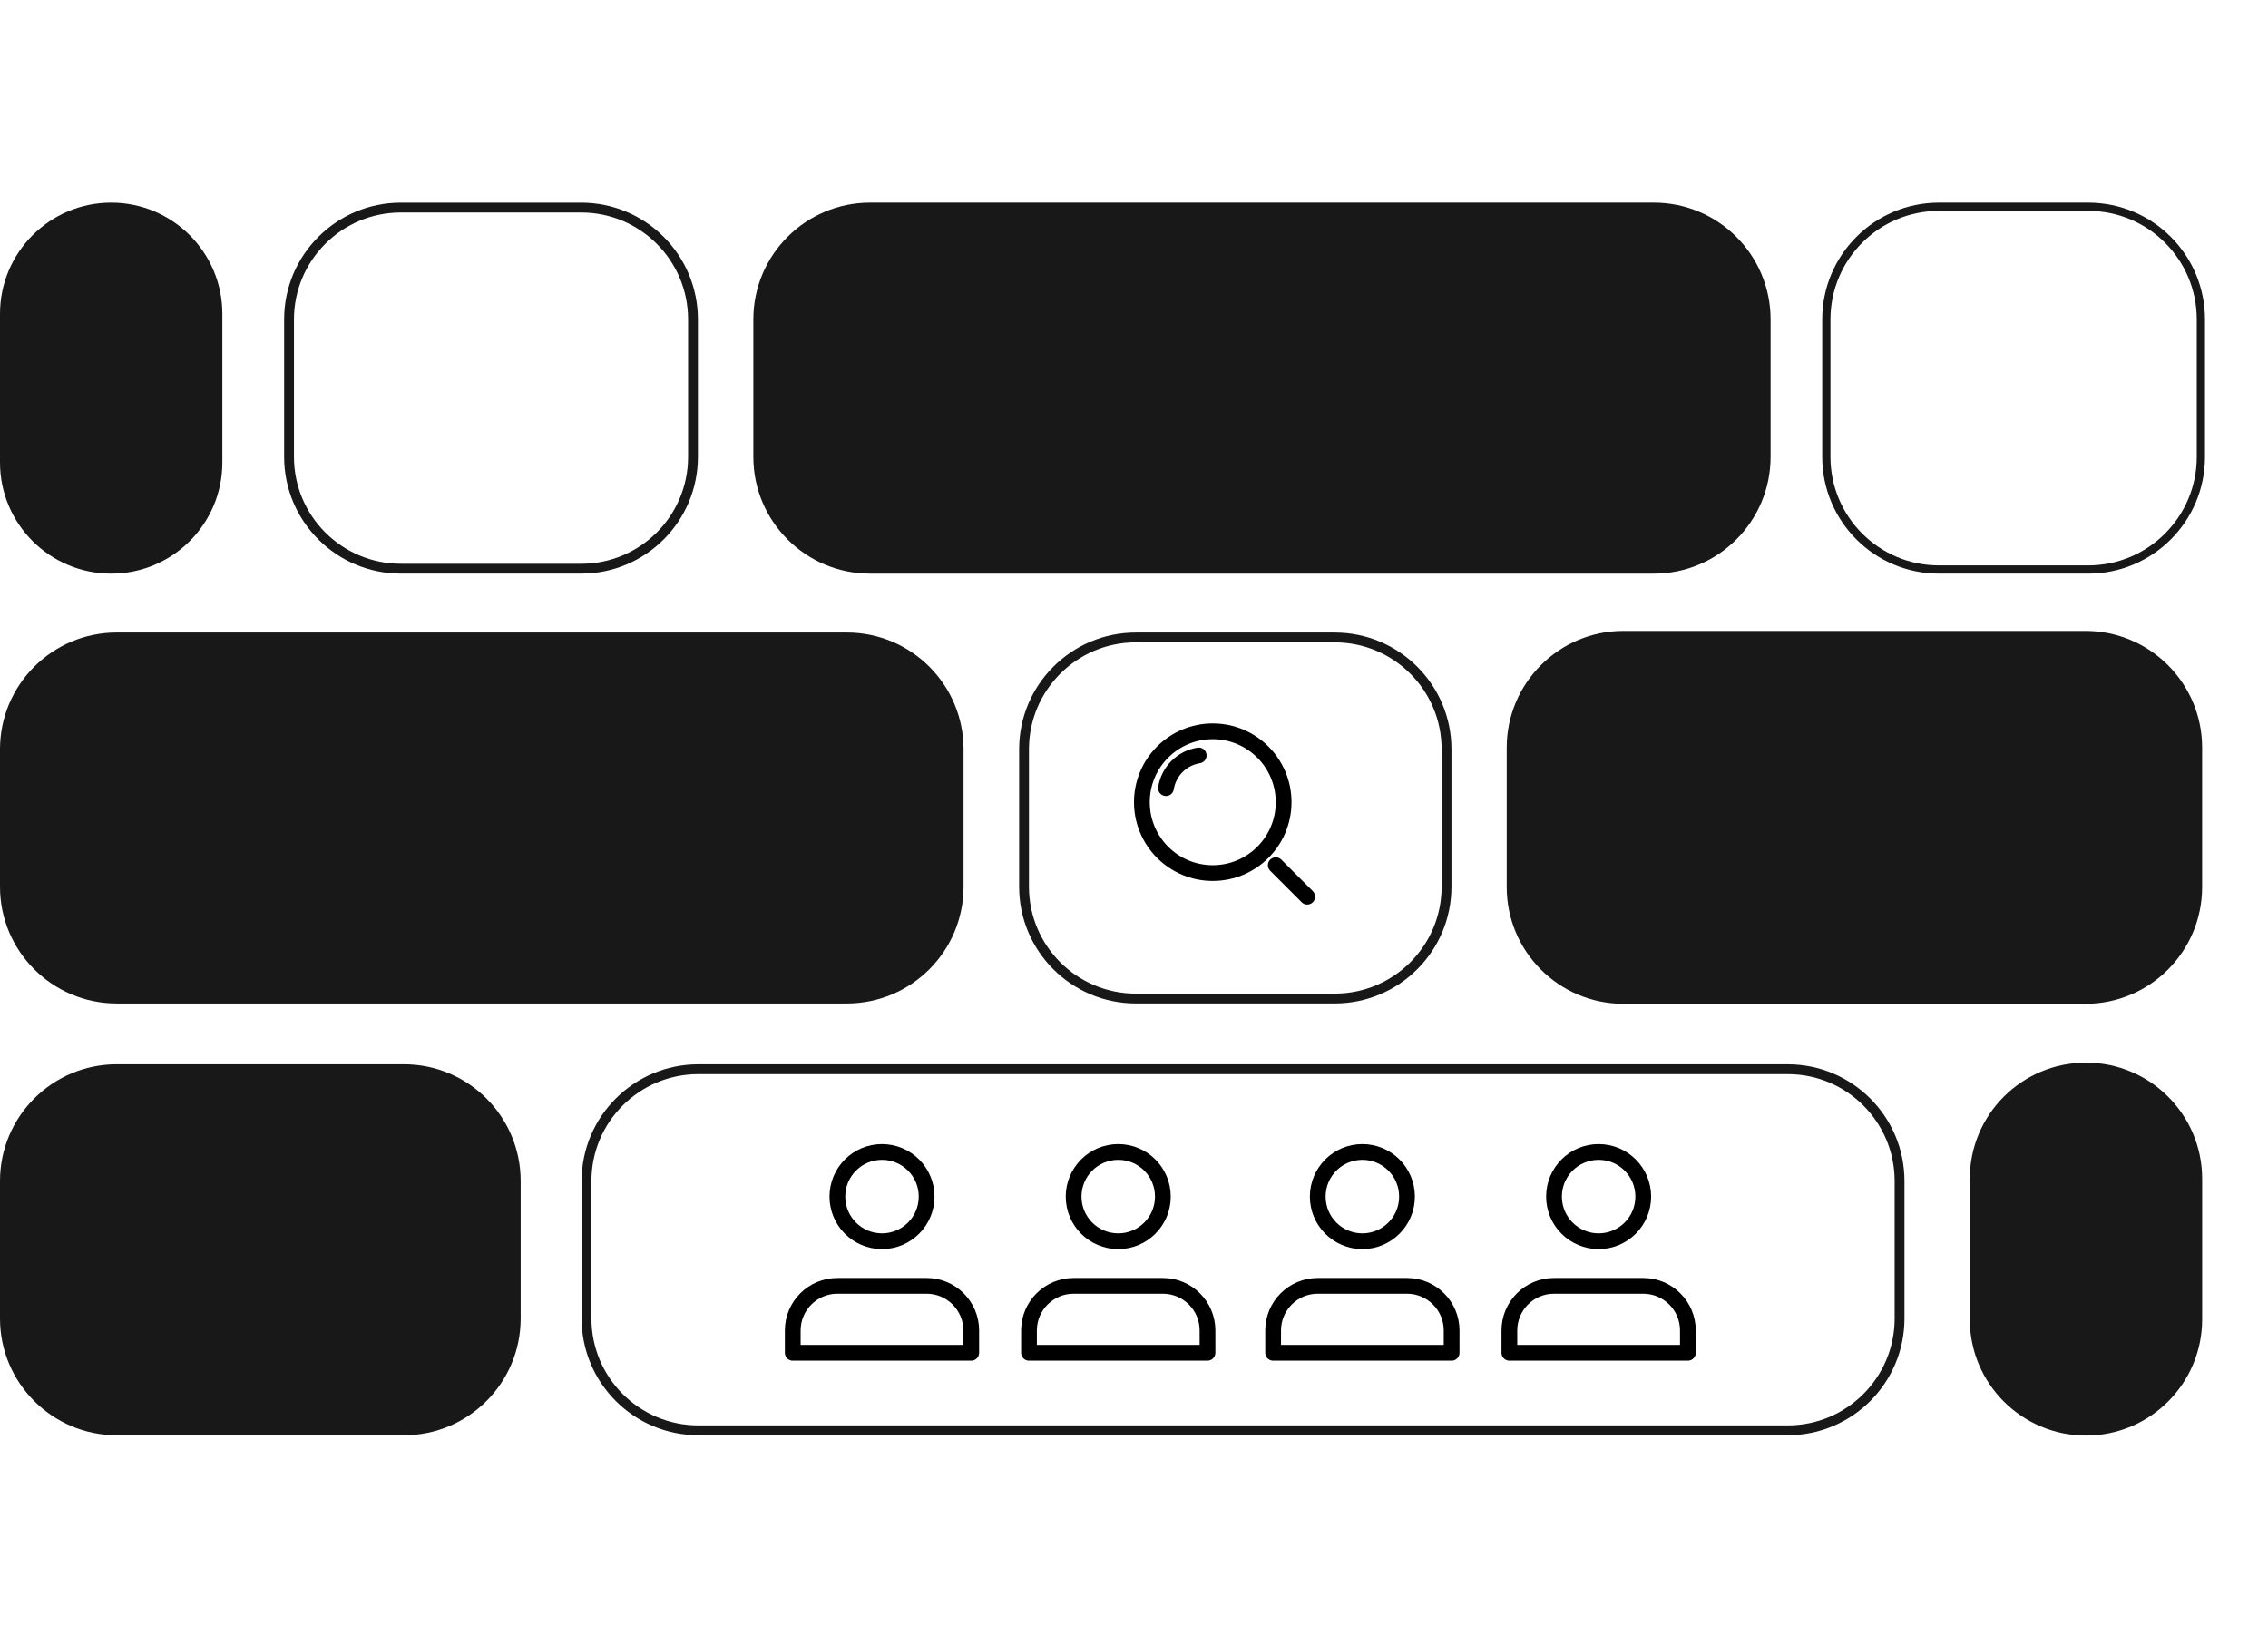
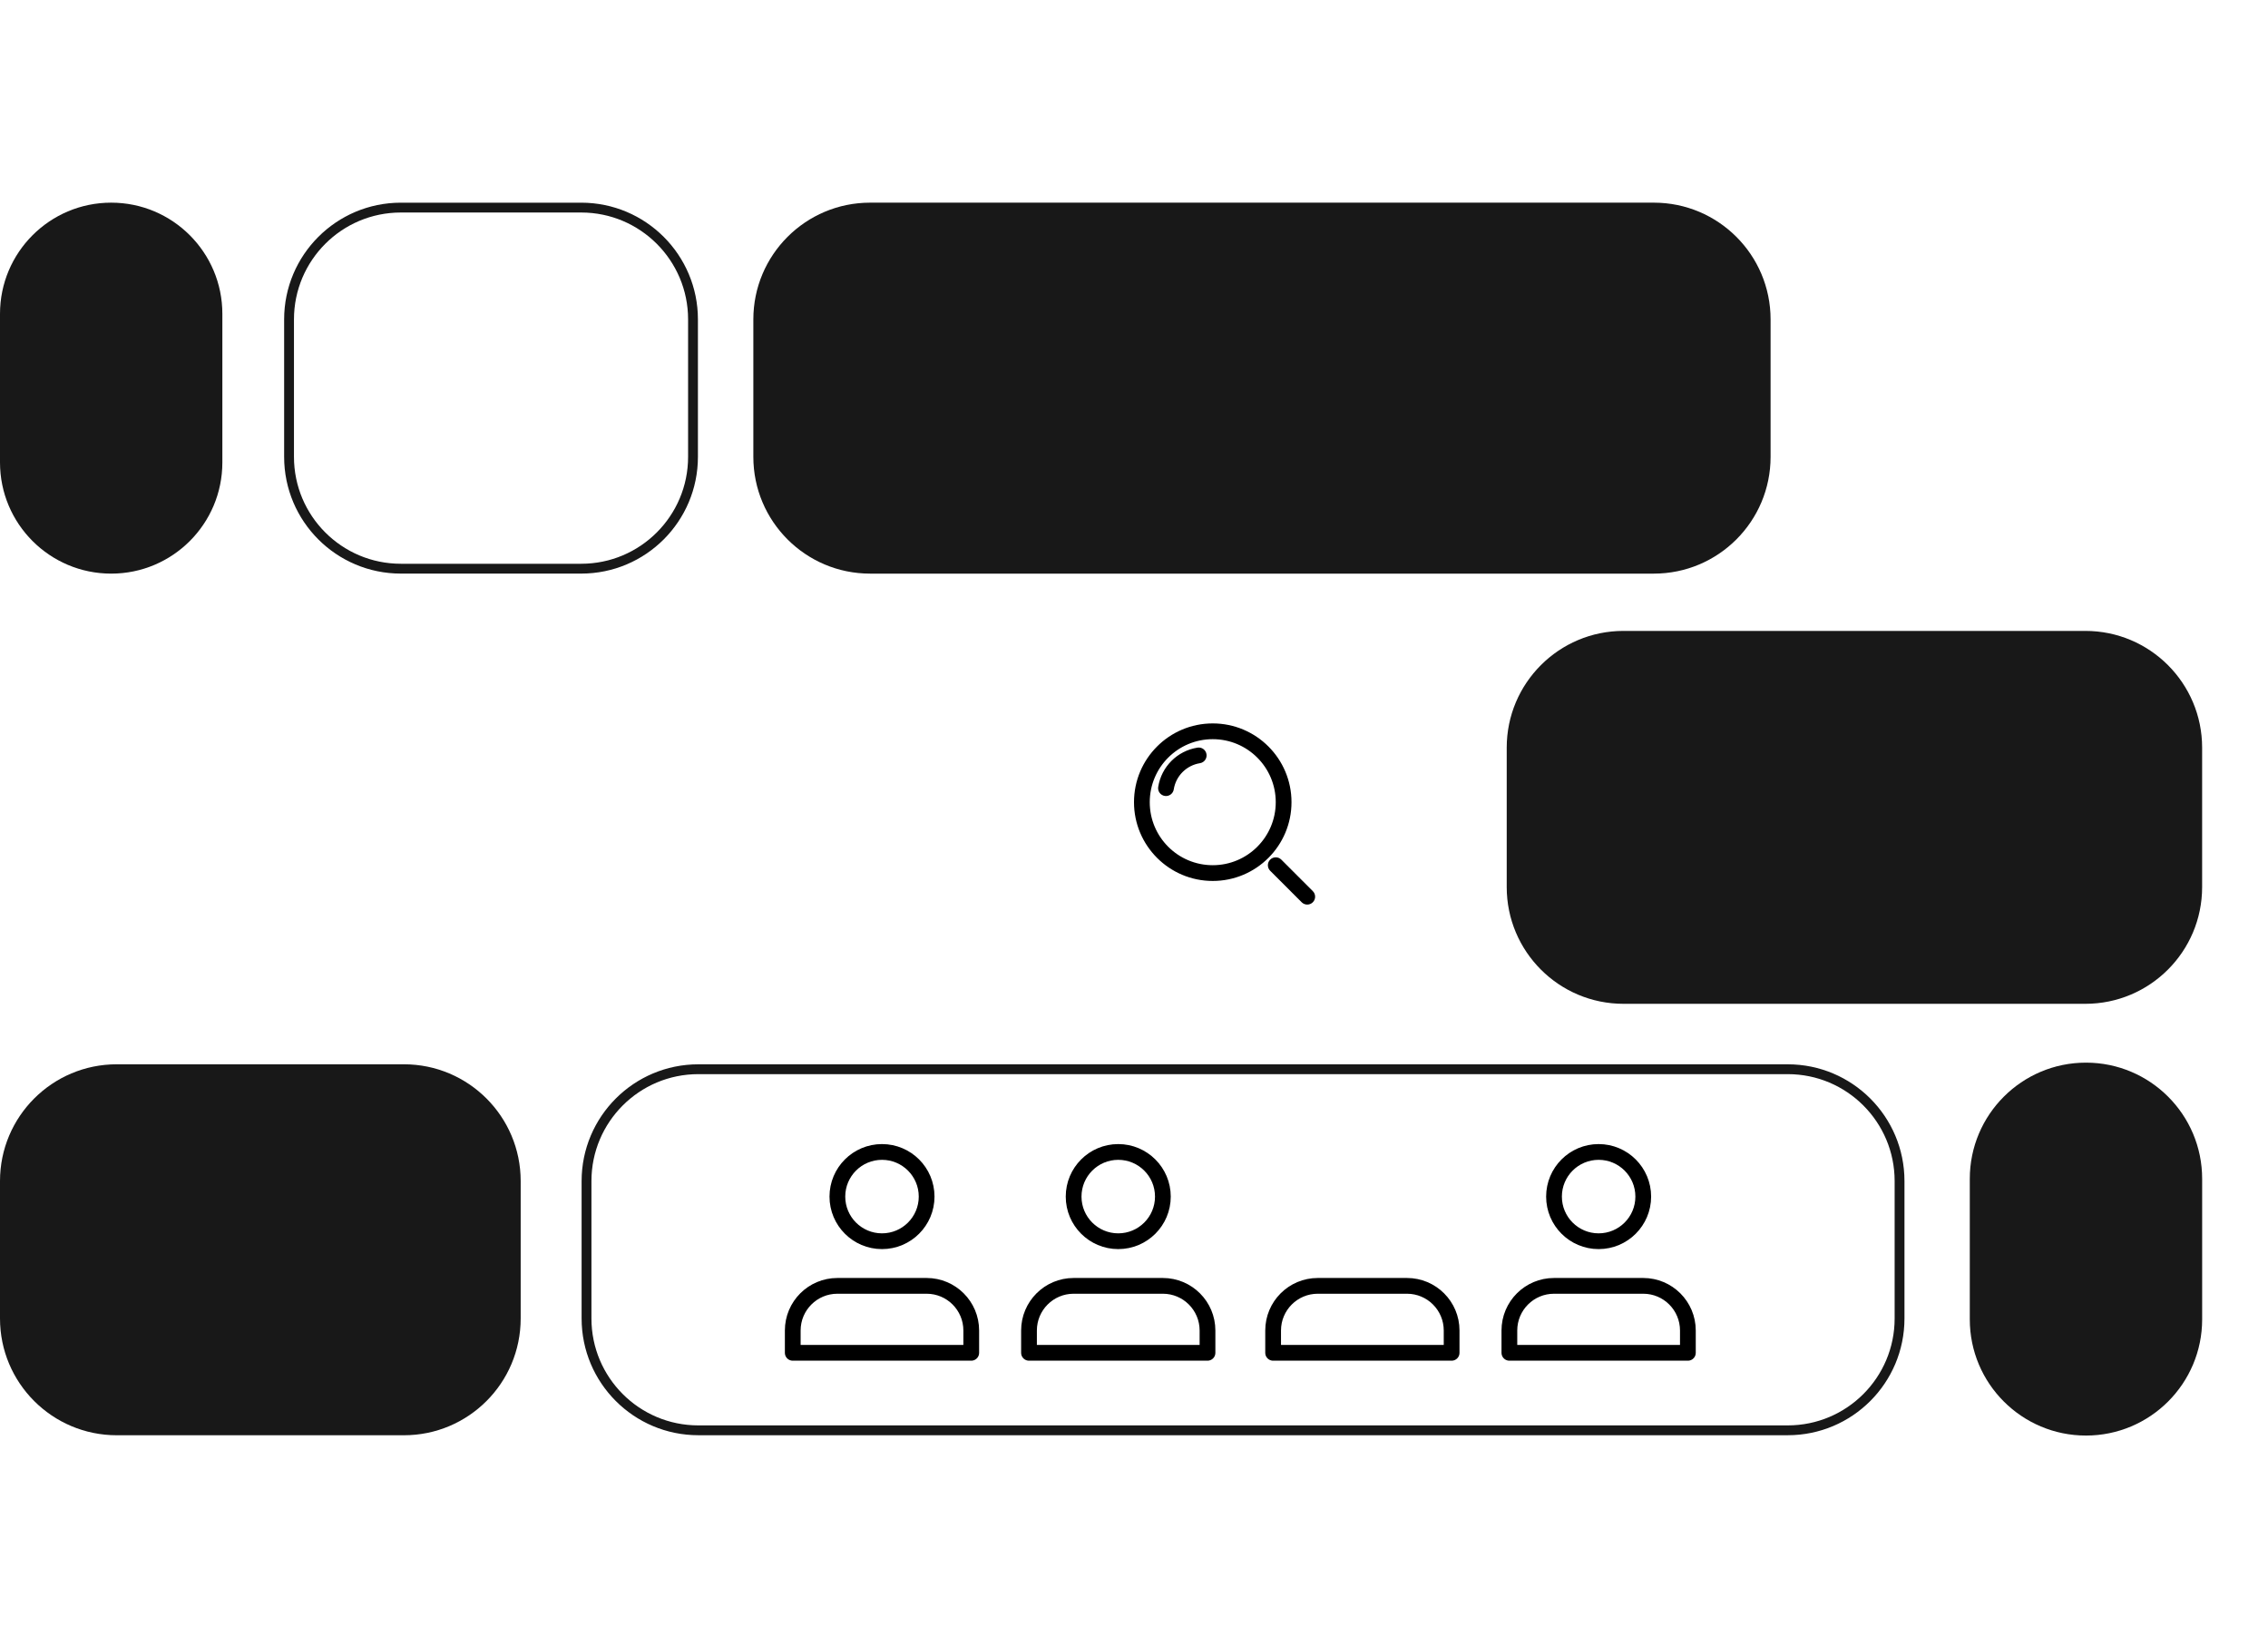
<svg xmlns="http://www.w3.org/2000/svg" width="288" height="209" viewBox="0 0 288 209" fill="none">
  <g clip-path="url(#clip0_532_2369)">
    <g clip-path="url(#clip1_532_2369)">
      <path d="M28.236 39.847C28.236 32.05 21.916 25.729 14.118 25.729C6.321 25.729 0 32.05 0 39.847V58.707C0 66.505 6.321 72.826 14.118 72.826C21.916 72.826 28.236 66.505 28.236 58.707V39.847Z" fill="#181818" />
      <path d="M73.804 26.356H50.902C43.061 26.356 36.705 32.712 36.705 40.553V58.001C36.705 65.842 43.061 72.198 50.902 72.198H73.804C81.645 72.198 88.001 65.842 88.001 58.001V40.553C88.001 32.712 81.645 26.356 73.804 26.356Z" stroke="#181818" stroke-width="1.248" />
-       <path d="M107.532 80.303H14.824C6.637 80.303 0 86.94 0 95.127V112.575C0 120.763 6.637 127.4 14.824 127.4H107.532C115.72 127.4 122.357 120.763 122.357 112.575V95.127C122.357 86.94 115.72 80.303 107.532 80.303Z" fill="#181818" />
      <path d="M51.294 135.12H14.824C6.637 135.12 0 141.757 0 149.944V167.392C0 175.58 6.637 182.217 14.824 182.217H51.294C59.481 182.217 66.118 175.58 66.118 167.392V149.944C66.118 141.757 59.481 135.12 51.294 135.12Z" fill="#181818" />
-       <path d="M265.176 26.252H246.217C238.319 26.252 231.916 32.654 231.916 40.552V58.001C231.916 65.9 238.319 72.302 246.217 72.302H265.176C273.074 72.302 279.477 65.9 279.477 58.001V40.552C279.477 32.654 273.074 26.252 265.176 26.252Z" stroke="#181818" stroke-width="1.045" />
-       <path d="M169.49 80.93H144.235C136.394 80.93 130.038 87.286 130.038 95.127V112.575C130.038 120.416 136.394 126.772 144.235 126.772H169.49C177.331 126.772 183.687 120.416 183.687 112.575V95.127C183.687 87.286 177.331 80.93 169.49 80.93Z" stroke="#181818" stroke-width="1.248" />
      <path d="M227.016 135.747H88.677C80.836 135.747 74.48 142.103 74.48 149.944V167.392C74.48 175.233 80.836 181.589 88.677 181.589H227.016C234.857 181.589 241.213 175.233 241.213 167.392V149.944C241.213 142.103 234.857 135.747 227.016 135.747Z" stroke="#181818" stroke-width="1.248" />
      <path d="M210.011 25.729H110.487C102.3 25.729 95.663 32.366 95.663 40.553V58.001C95.663 66.188 102.3 72.826 110.487 72.826H210.011C218.199 72.826 224.836 66.188 224.836 58.001V40.553C224.836 32.366 218.199 25.729 210.011 25.729Z" fill="#181818" />
      <path d="M264.811 80.099H206.154C197.966 80.099 191.329 86.736 191.329 94.923V112.618C191.329 120.805 197.966 127.442 206.154 127.442H264.811C272.999 127.442 279.636 120.805 279.636 112.618V94.923C279.636 86.736 272.999 80.099 264.811 80.099Z" fill="#181818" />
      <path d="M279.639 149.665C279.639 141.517 273.033 134.911 264.885 134.911C256.737 134.911 250.132 141.517 250.132 149.665V167.501C250.132 175.649 256.737 182.255 264.885 182.255C273.033 182.255 279.639 175.649 279.639 167.501V149.665Z" fill="#181818" />
      <path d="M162.707 109.137C162.317 108.746 161.683 108.746 161.293 109.137C160.902 109.527 160.902 110.16 161.293 110.551L162.707 109.137ZM165.293 114.551C165.683 114.941 166.317 114.941 166.707 114.551C167.098 114.16 167.098 113.527 166.707 113.137L165.293 114.551ZM152.374 96.893C152.92 96.807 153.292 96.294 153.205 95.749C153.119 95.203 152.607 94.831 152.061 94.918L152.374 96.893ZM147.074 99.905C146.987 100.451 147.36 100.963 147.905 101.049C148.451 101.136 148.963 100.763 149.049 100.218L147.074 99.905ZM162 109.844L161.293 110.551L165.293 114.551L166 113.844L166.707 113.137L162.707 109.137L162 109.844ZM154 110.844V109.844C149.582 109.844 146 106.262 146 101.844H145H144C144 107.367 148.477 111.844 154 111.844V110.844ZM163 101.844H162C162 106.262 158.418 109.844 154 109.844V110.844V111.844C159.523 111.844 164 107.367 164 101.844H163ZM154 92.844V93.844C158.418 93.844 162 97.425 162 101.844H163H164C164 96.321 159.523 91.844 154 91.844V92.844ZM154 92.844V91.844C148.477 91.844 144 96.321 144 101.844H145H146C146 97.425 149.582 93.844 154 93.844V92.844ZM152.218 95.905L152.061 94.918C149.494 95.324 147.48 97.338 147.074 99.905L148.062 100.062L149.049 100.218C149.32 98.506 150.663 97.164 152.374 96.893L152.218 95.905Z" fill="black" />
      <path d="M117.667 163.25H106.333C103.204 163.25 100.667 165.787 100.667 168.917V171.75H123.333V168.917C123.333 165.787 120.796 163.25 117.667 163.25Z" stroke="black" stroke-width="2" stroke-linecap="round" stroke-linejoin="round" />
      <path d="M112 157.583C115.129 157.583 117.667 155.046 117.667 151.917C117.667 148.787 115.129 146.25 112 146.25C108.87 146.25 106.333 148.787 106.333 151.917C106.333 155.046 108.87 157.583 112 157.583Z" stroke="black" stroke-width="2" stroke-linecap="round" stroke-linejoin="round" />
      <path d="M147.667 163.25H136.333C133.204 163.25 130.667 165.787 130.667 168.917V171.75H153.333V168.917C153.333 165.787 150.796 163.25 147.667 163.25Z" stroke="black" stroke-width="2" stroke-linecap="round" stroke-linejoin="round" />
      <path d="M142 157.583C145.129 157.583 147.667 155.046 147.667 151.917C147.667 148.787 145.129 146.25 142 146.25C138.87 146.25 136.333 148.787 136.333 151.917C136.333 155.046 138.87 157.583 142 157.583Z" stroke="black" stroke-width="2" stroke-linecap="round" stroke-linejoin="round" />
      <path d="M178.667 163.25H167.333C164.204 163.25 161.667 165.787 161.667 168.917V171.75H184.333V168.917C184.333 165.787 181.796 163.25 178.667 163.25Z" stroke="black" stroke-width="2" stroke-linecap="round" stroke-linejoin="round" />
-       <path d="M173 157.583C176.129 157.583 178.667 155.046 178.667 151.917C178.667 148.787 176.129 146.25 173 146.25C169.87 146.25 167.333 148.787 167.333 151.917C167.333 155.046 169.87 157.583 173 157.583Z" stroke="black" stroke-width="2" stroke-linecap="round" stroke-linejoin="round" />
      <path d="M208.667 163.25H197.334C194.204 163.25 191.667 165.787 191.667 168.917V171.75H214.334V168.917C214.334 165.787 211.797 163.25 208.667 163.25Z" stroke="black" stroke-width="2" stroke-linecap="round" stroke-linejoin="round" />
      <path d="M203 157.583C206.13 157.583 208.667 155.046 208.667 151.917C208.667 148.787 206.13 146.25 203 146.25C199.871 146.25 197.334 148.787 197.334 151.917C197.334 155.046 199.871 157.583 203 157.583Z" stroke="black" stroke-width="2" stroke-linecap="round" stroke-linejoin="round" />
    </g>
  </g>
  <defs>
    <clipPath id="clip0_532_2369">
      <rect width="280" height="207.4" fill="white" transform="translate(0 0.844)" />
    </clipPath>
    <clipPath id="clip1_532_2369">
      <rect width="280" height="207.4" fill="white" transform="translate(0 0.844)" />
    </clipPath>
  </defs>
</svg>